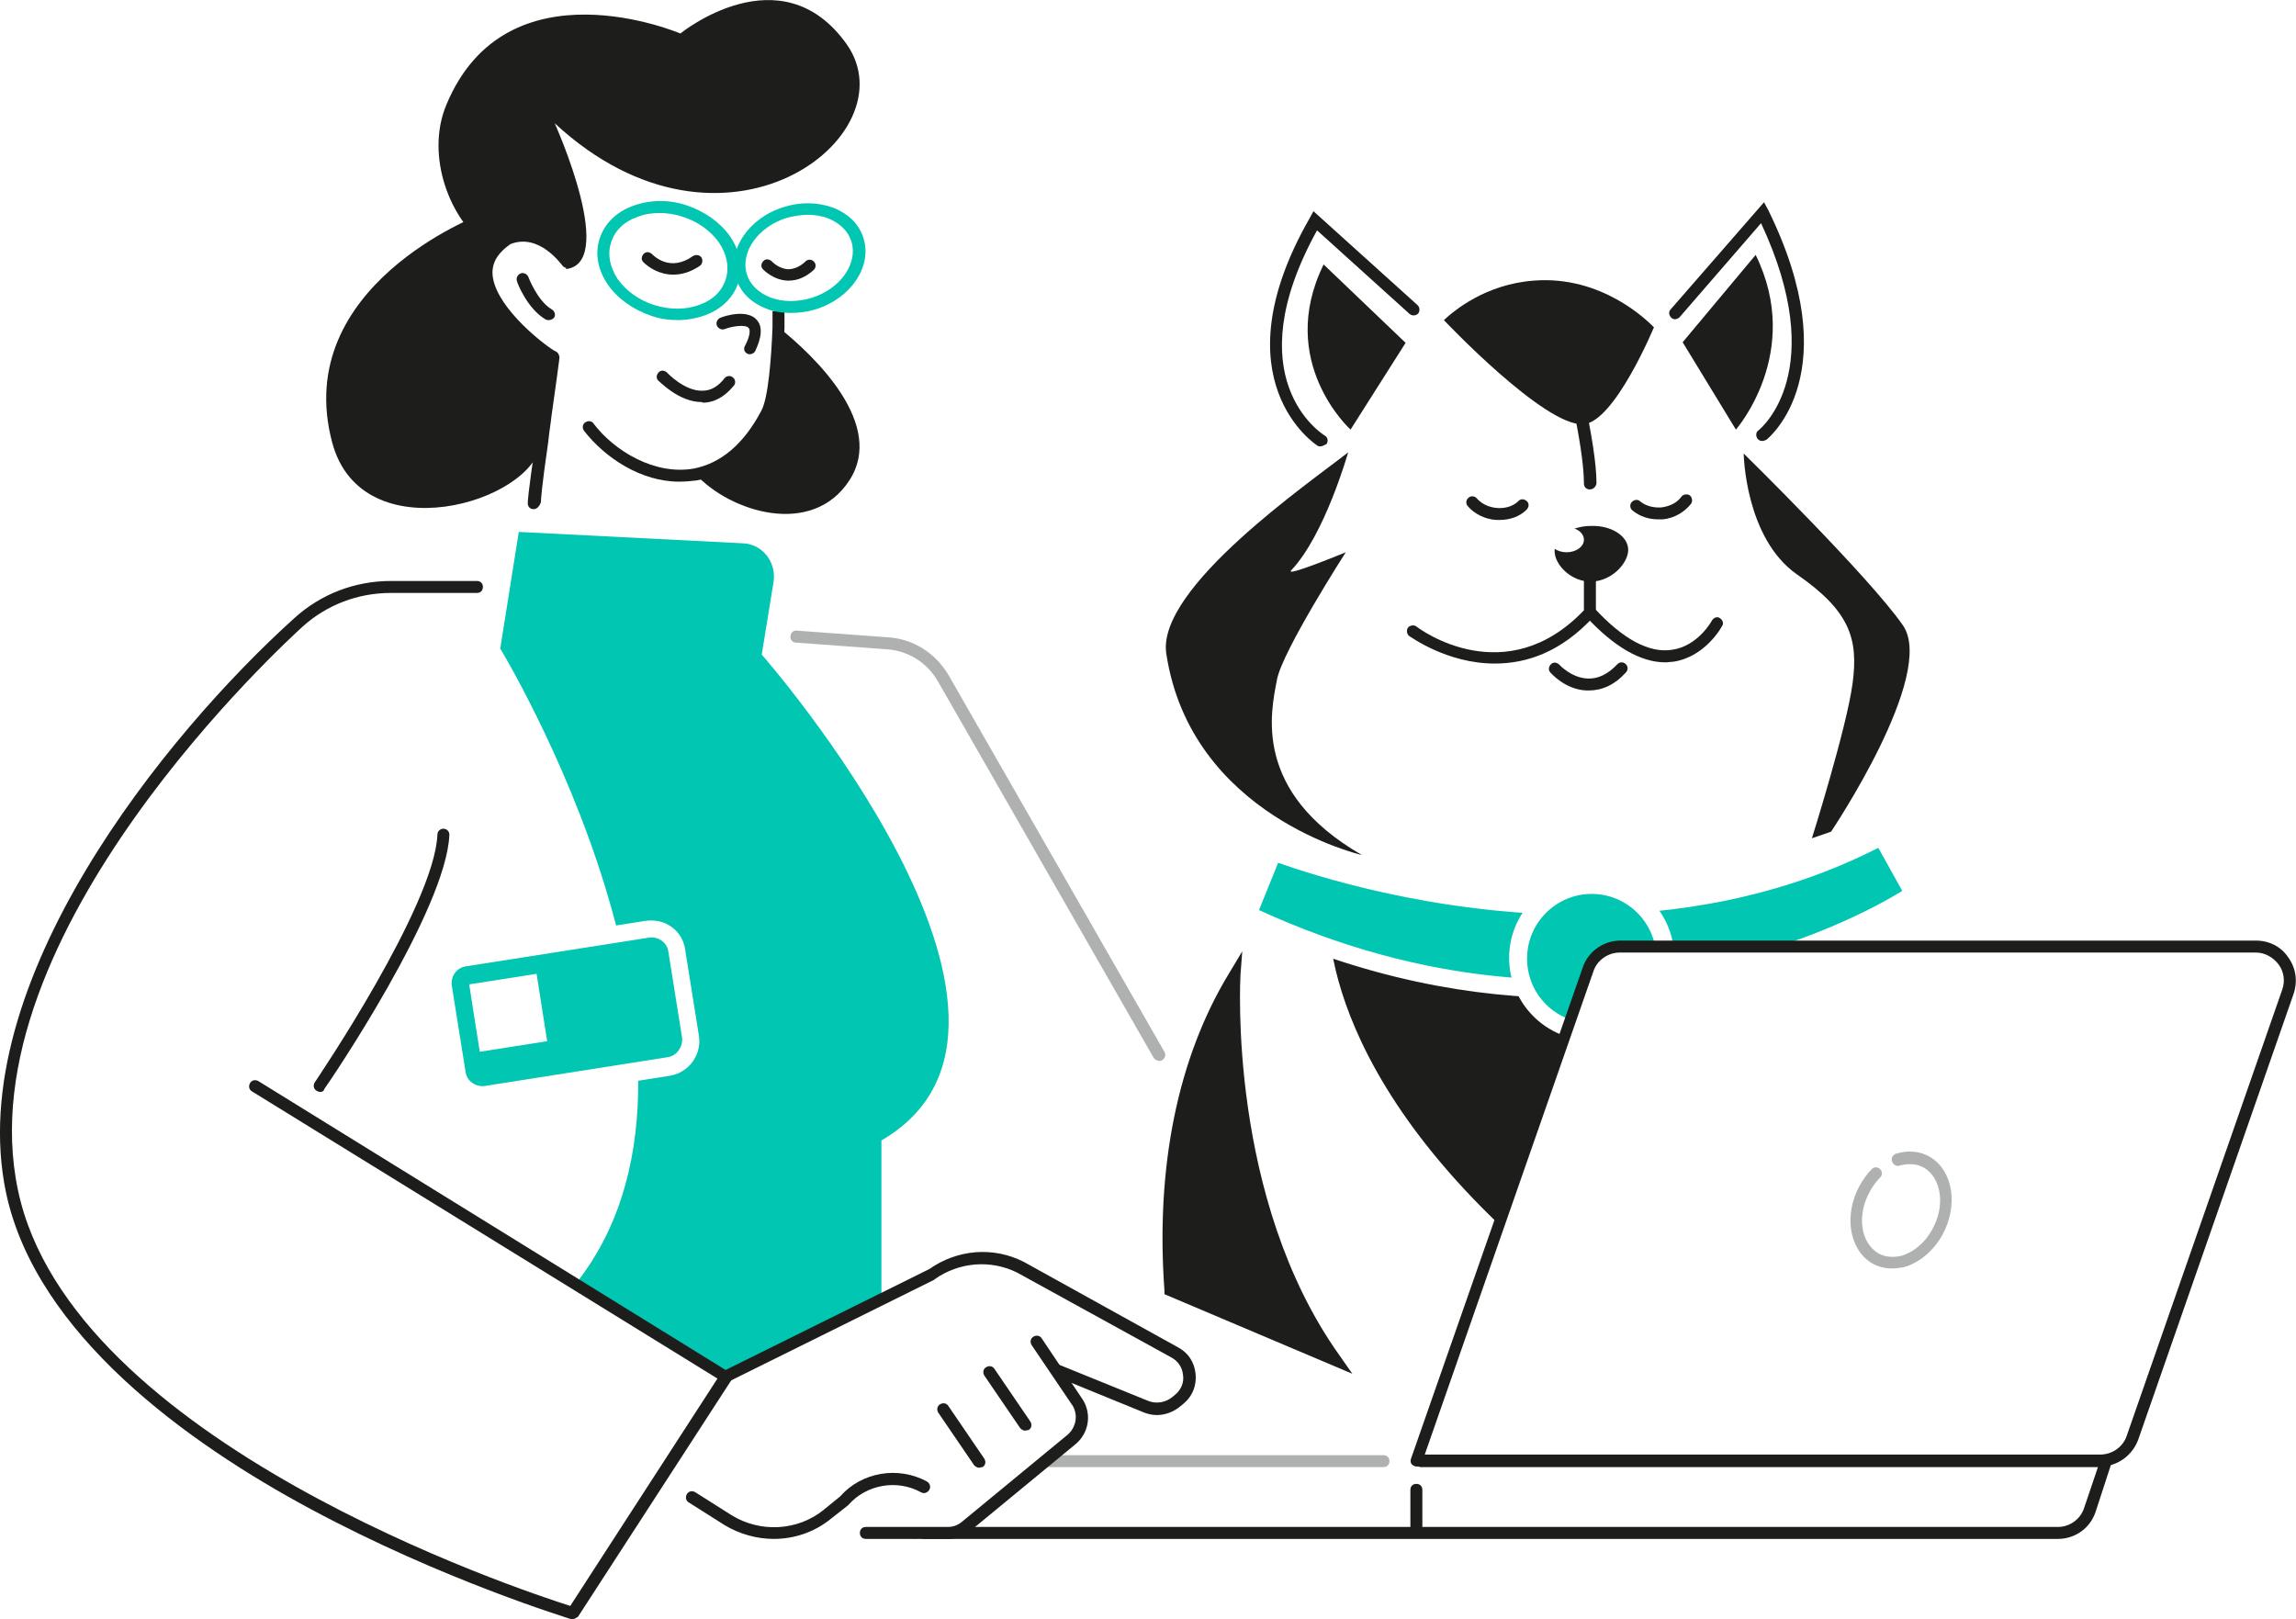
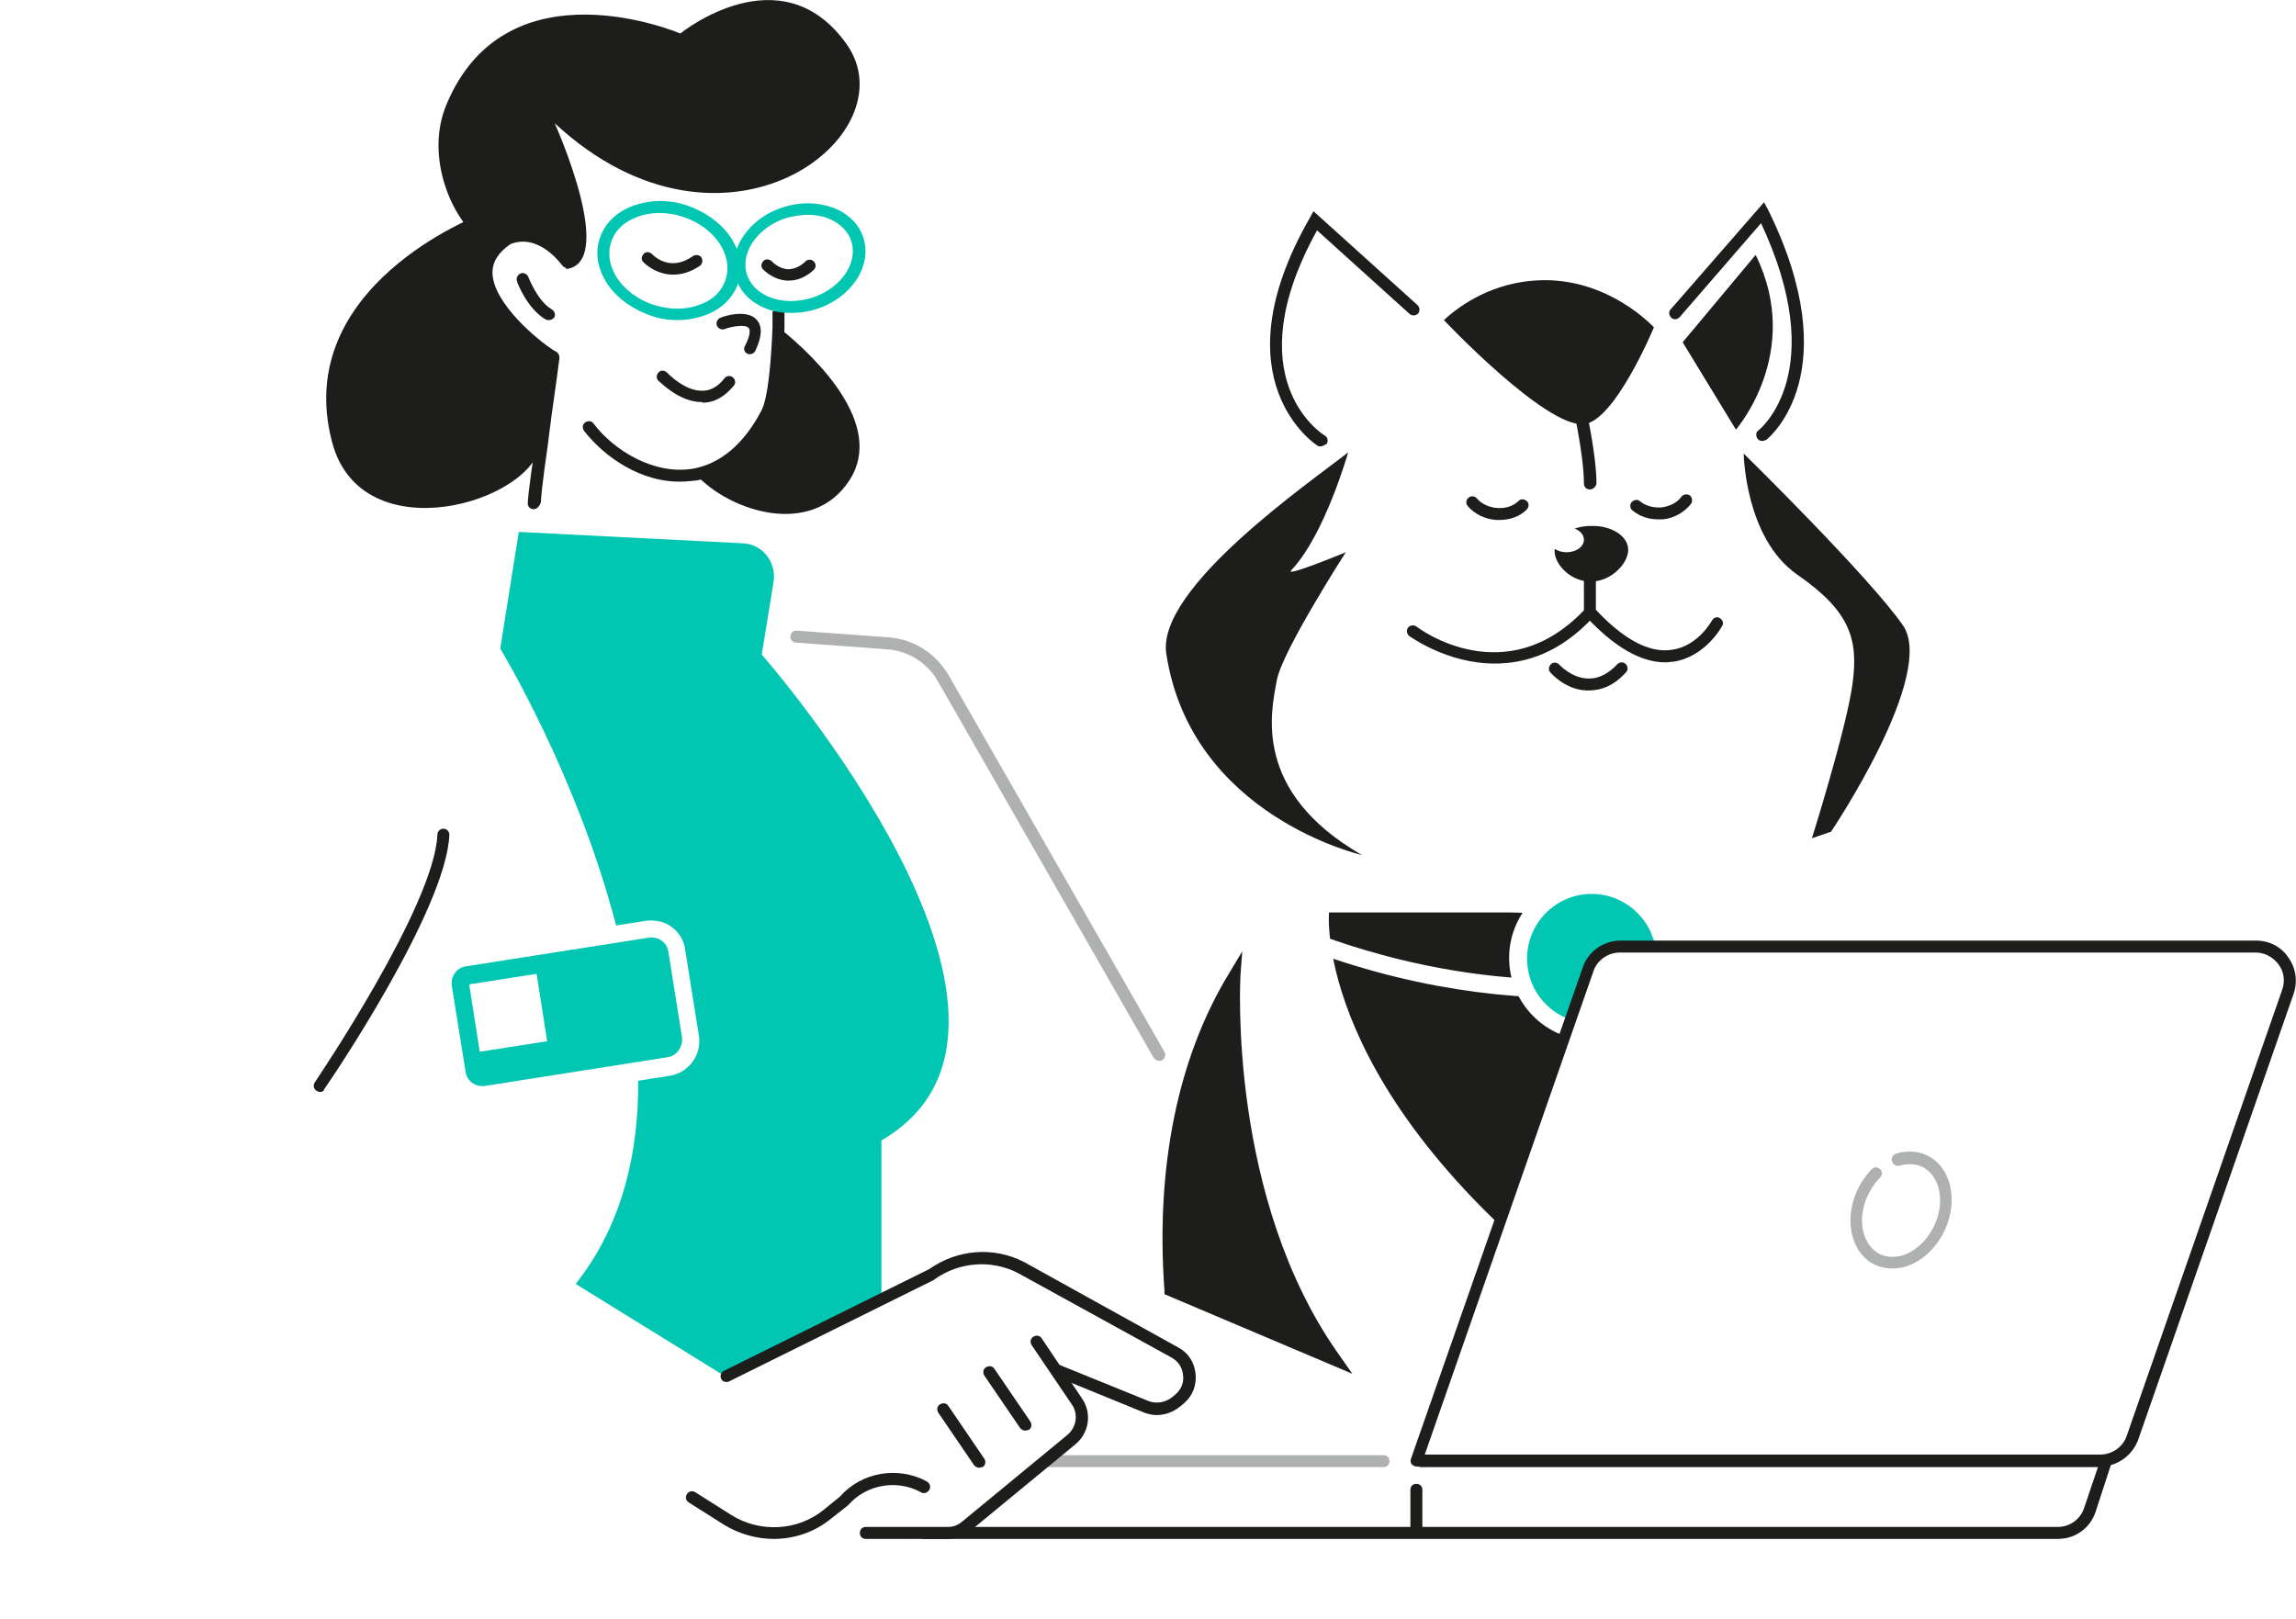
<svg xmlns="http://www.w3.org/2000/svg" id="Layer_2" x="0px" y="0px" viewBox="0 0 383.7 270.6" style="enable-background:new 0 0 383.7 270.6;" xml:space="preserve">
  <style type="text/css"> .st0{fill:#FFFFFF;} .st1{fill:#1D1D1B;} .st2{fill:#00C6B2;} .st3{fill:none;stroke:#1D1D1B;stroke-width:2;stroke-miterlimit:10;} .st4{fill:#FFFFFF;stroke:#3C3C3B;stroke-width:2;stroke-linecap:round;stroke-linejoin:round;stroke-miterlimit:10;} .st5{fill:#AFB0B0;} .st6{fill:#00BBE4;} .st7{fill:#AA004F;} .st8{fill:none;stroke:#000000;stroke-miterlimit:10;} .st9{fill:#FF4F5A;} .st10{fill:none;stroke:#1D1D1B;stroke-width:2;stroke-linecap:round;stroke-miterlimit:10;} .st11{fill:#D6E0E1;} </style>
  <g>
    <rect x="-20.3" y="-23.2" class="st0" width="424.3" height="317" />
    <g>
      <g>
        <g>
          <g>
            <path class="st1" d="M266.5,218.1c47.3-35.4,35-52.8,35-52.8l-35-12.8h-44.4C222.1,152.5,219.2,182.7,266.5,218.1z" />
          </g>
          <g>
-             <path class="st2" d="M212.8,142.2c0,0,55,22.4,101.8-2.5l5.4,9.7c0,0-47.8,33.4-111.4,3.5L212.8,142.2z" />
            <path class="st0" d="M262.2,166.8c-15.6,0-34.2-3.1-54.4-12.6l-1.3-0.6l5.4-13.4l1.4,0.6c0.5,0.2,54.9,21.8,100.5-2.5l1.3-0.7 l6.7,12.2l-1.1,0.8c-0.5,0.3-12.4,8.6-32.4,13.2C281.2,165.5,272.3,166.8,262.2,166.8z M210.4,152.1 c56.2,25.8,100,1.4,107.5-3.2l-4-7.2c-16.5,8.4-34,11.2-49.7,11.2c-24.8,0-45.2-6.8-50.6-8.7L210.4,152.1z" />
          </g>
          <g>
            <circle class="st2" cx="266" cy="160.2" r="12.3" />
            <path class="st0" d="M266,173.9c-7.6,0-13.8-6.2-13.8-13.8s6.2-13.8,13.8-13.8s13.8,6.2,13.8,13.8S273.6,173.9,266,173.9z M266,149.4c-5.9,0-10.8,4.8-10.8,10.8s4.8,10.8,10.8,10.8s10.8-4.8,10.8-10.8S271.9,149.4,266,149.4z" />
          </g>
          <g>
            <path class="st1" d="M195.6,215.6l27.5,11.7c-19.2-26.9-16.8-64.3-16.8-64.3C195.5,180.9,194.5,201.3,195.6,215.6z" />
            <path class="st1" d="M226,229.6l-31.4-13.3l0-0.6c-1.5-20.6,2.2-39,10.9-53.2l2.1-3.5l-0.3,4c0,0.4-2.2,37.3,16.6,63.6 L226,229.6z M196.5,215l23.9,10.1c-13.7-21.4-15.1-48.1-15.1-58.1C198.3,180.2,195.3,196.7,196.5,215z" />
          </g>
          <g>
            <g>
              <path class="st1" d="M225.3,75.6c0,0-3.9,13.8-9.5,19.7c-1.3,1.3,9.1-3,9.1-3s-10.6,16.5-11.5,21.3c-1,5.3-4.2,18.7,14.2,29.3 c0,0-28.6-6.5-32.7-33.7C193.3,98.2,219.1,80.5,225.3,75.6z" />
            </g>
            <g>
              <path class="st1" d="M294.5,73.7c-0.3,0-0.6-0.1-0.8-0.4c-0.3-0.4-0.3-1.1,0.2-1.4l0,0c0.5-0.4,11.9-10,0.4-34.6L280.7,53 c-0.4,0.4-1,0.5-1.4,0.1c-0.4-0.4-0.5-1-0.1-1.4l15.6-17.9l0.7,1.3c13.3,27.1,0.3,37.9-0.3,38.4 C295,73.6,294.7,73.7,294.5,73.7z" />
            </g>
            <g>
              <path class="st1" d="M290.1,71.8c0,0,11.3-12.9,3.3-29.2l-12.2,14.6L290.1,71.8z" />
            </g>
            <g>
-               <path class="st1" d="M225.7,71.8c0,0-12.5-11.3-4.5-27.6l13.7,13.1L225.7,71.8z" />
+               <path class="st1" d="M225.7,71.8l13.7,13.1L225.7,71.8z" />
            </g>
            <g>
              <path class="st1" d="M276.4,54.7c-1.1-1.1-8.7-8.7-20.1-7.8c-8,0.6-13.3,5-15,6.6c0,0,16.8,17.8,23.3,17.4 C269.8,70.6,276.4,54.7,276.4,54.7z" />
            </g>
            <g>
              <path class="st1" d="M272.1,91.9c0-2.3-2.8-4.1-6.2-4c-3.4,0-6.1,1.9-6.1,4.2c0,2.3,2.8,5.2,6.2,5.1 C269.4,97.1,272.1,94.1,272.1,91.9z" />
            </g>
            <g>
              <path class="st1" d="M220.7,74.6c-0.2,0-0.4,0-0.5-0.1c-0.2-0.1-16.9-10.9-1.3-38.1l0.6-1.1l17.4,15.7c0.4,0.4,0.4,1,0.1,1.4 c-0.4,0.4-1,0.4-1.4,0.1l-15.5-14c-13.6,24.6,0.6,33.9,1.3,34.3c0.5,0.3,0.6,0.9,0.3,1.4C221.3,74.4,221,74.6,220.7,74.6z" />
            </g>
            <g>
              <path class="st1" d="M277.1,86.8c-1.6,0-3.1-0.5-4.3-1.5c-0.4-0.3-0.5-1-0.1-1.4c0.4-0.4,1-0.5,1.4-0.1c1,0.8,2.3,1.1,3.6,1 c1.4-0.2,2.6-0.8,3.3-1.8c0.3-0.4,1-0.5,1.4-0.2c0.4,0.3,0.5,1,0.2,1.4c-1.1,1.4-2.8,2.4-4.7,2.6 C277.7,86.8,277.4,86.8,277.1,86.8z" />
            </g>
            <g>
              <path class="st1" d="M250.6,86.9c-0.2,0-0.3,0-0.5,0c-1.9-0.1-3.7-1-4.8-2.3c-0.4-0.4-0.3-1.1,0.1-1.4 c0.4-0.4,1.1-0.3,1.4,0.1c0.8,0.9,2,1.5,3.4,1.6c1.4,0.1,2.7-0.3,3.6-1.2c0.4-0.4,1-0.3,1.4,0.1c0.4,0.4,0.3,1-0.1,1.4 C254,86.3,252.4,86.9,250.6,86.9z" />
            </g>
            <g>
              <path class="st1" d="M265.7,81.8c-0.6,0-1-0.4-1-1c0-4.9-2-15-5.6-28.5c-0.2-0.7-0.2-0.7-0.2-0.9c0-0.6,0.4-1,1-1 c0.5,0,0.9,0.3,1,0.8c0,0.1,0.1,0.3,0.2,0.6c2.1,7.9,5.7,22.2,5.7,29C266.7,81.4,266.2,81.8,265.7,81.8z" />
            </g>
            <g>
              <path class="st1" d="M249.8,110.9c-8.1,0-14.2-4.6-14.3-4.6c-0.4-0.3-0.5-1-0.2-1.4c0.3-0.4,1-0.5,1.4-0.2 c0.6,0.5,14.9,11,28-2.7v-7.4c0-0.6,0.4-1,1-1s1,0.4,1,1v8.1l-0.3,0.3C260.8,109.1,255,110.9,249.8,110.9z" />
            </g>
            <g>
              <path class="st1" d="M278.3,110.7c-4.1,0-8.6-2.6-13.3-7.7c-0.4-0.4-0.4-1,0.1-1.4c0.4-0.4,1-0.4,1.4,0.1 c4.7,5.1,9.1,7.5,12.9,6.9c4.4-0.6,6.7-4.9,6.7-4.9c0.3-0.5,0.9-0.7,1.3-0.4c0.5,0.3,0.7,0.9,0.4,1.3c-0.1,0.2-2.8,5.2-8.2,6 C279.2,110.6,278.8,110.7,278.3,110.7z" />
            </g>
            <g>
              <ellipse class="st0" cx="261.8" cy="90.2" rx="2.9" ry="2.1" />
            </g>
            <g>
              <path class="st1" d="M291.4,75.8c0,0,0.2,14.1,8.9,20.2c8.8,6.1,10.3,10.7,9.3,18.2s-6.8,25.9-6.8,25.9l3.2-1.1 c0,0,17.7-26.3,12-34.5S291.4,75.8,291.4,75.8z" />
            </g>
          </g>
        </g>
        <g>
          <path class="st1" d="M265.5,115.4c-0.1,0-0.2,0-0.3,0c-3.6-0.1-6-2.9-6.1-3c-0.4-0.4-0.3-1,0.1-1.4c0.4-0.4,1-0.3,1.4,0.1 c0,0,2,2.2,4.7,2.3c1.7,0.1,3.4-0.7,5-2.4c0.4-0.4,1-0.4,1.4,0c0.4,0.4,0.4,1,0,1.4C269.8,114.5,267.7,115.4,265.5,115.4z" />
        </g>
      </g>
      <g>
        <g>
          <path class="st1" d="M92,60.7l-1,9.4v0l-0.4,3.8c0,0-0.1,0-0.2,0.1c-1.2,10-30,18.5-34.9-0.1c-6.9-26.1,24.7-38,24.7-38l4.8,4.3 C74.8,46.5,89,58.9,92,60.7z" />
        </g>
        <g>
          <path class="st1" d="M92.7,20.6c0,0,11,24.4,1.3,24.4c-1.2,0-1.8-5.2-2.6-4.5c-1.7-0.7-4.2-1.2-7.5-0.8c-1,0.4-1.9,0.9-2.6,1.3 c-6-4.1-10.3-14.9-6.7-23.5C84.7-6.8,113.7,5.6,113.7,5.6s16.8-13.7,27.8,1.8C152.2,22.6,121.1,46.9,92.7,20.6z" />
        </g>
        <g>
          <path class="st1" d="M113.5,80.5c-6.4,0-12.4-4-15.9-8.5c-0.3-0.4-0.3-1.1,0.2-1.4c0.4-0.3,1.1-0.3,1.4,0.2 c3.4,4.5,10.2,8.7,16.8,7.5c4.5-0.9,8.3-4.1,11.2-9.6c1.2-2.1,1.7-8.9,1.9-14c0-0.5,0-2.7,0-2.7h2c0,0,0,2.3,0,2.8 c-0.1,2.7-0.4,11.8-2.1,14.9c-3.3,6.1-7.5,9.7-12.6,10.6C115.5,80.4,114.5,80.5,113.5,80.5z" />
        </g>
        <g>
          <path class="st1" d="M142,80.2c-6.2,9.7-20,5.4-25.8-1c4.3-0.8,8.5-3.8,11.9-10.1c1.5-2.9,1.9-11.8,2-14.4 C136.5,59.8,147.9,71,142,80.2z" />
        </g>
        <g>
          <path class="st0" d="M89.2,84.1c0-0.9,0.6-5.3,1.2-10c0.2-1.3,0.4-2.6,0.6-3.9v0c0.7-4.9,1.4-10.2,1.4-10.2s-0.1-0.1-0.4-0.2 c-2.8-1.7-17.4-13-7.3-19.6c5.6-2.3,10,3.9,10,3.9" />
          <path class="st1" d="M89.2,85.1c-0.6,0-1-0.4-1-1c0-0.3,0-1.3,1.3-10.2l0.2-1.7c0.1-0.7,0.2-1.5,0.3-2.2c0,0,0-0.1,0-0.1 c0.6-3.9,1.1-8,1.3-9.6c-2.6-1.7-11-8.2-11.1-14.6c0-2.6,1.3-4.8,4-6.6c0.1,0,0.1-0.1,0.2-0.1c5-2.1,9.5,1.9,11.2,4.2 c0.3,0.5,0.2,1.1-0.2,1.4c-0.5,0.3-1.1,0.2-1.4-0.2c-0.2-0.2-3.9-5.5-8.7-3.6c-2,1.4-3,2.9-3,4.8c0.1,5.1,7.6,11.3,10.3,13 c0.2,0.1,0.4,0.2,0.4,0.2c0.3,0.2,0.5,0.6,0.5,1c0,0.1-0.7,5.3-1.4,10.2c0,0,0,0.1,0,0.1c-0.1,0.7-0.2,1.5-0.3,2.2l-0.2,1.7 c-1.1,7.6-1.2,9.5-1.2,9.9C90.2,84.6,89.7,85.1,89.2,85.1z" />
        </g>
        <g>
          <ellipse transform="matrix(0.954 0.299 -0.299 0.954 18.136 -31.42)" class="st0" cx="111.8" cy="43.6" rx="11.1" ry="8.7" />
          <path class="st2" d="M113.3,53.5c-1.5,0-3-0.2-4.4-0.7c-3-1-5.6-2.8-7.3-5.2c-1.7-2.5-2.2-5.2-1.4-7.7s2.8-4.5,5.6-5.5 c2.7-1,5.9-1.1,8.9-0.1c3,1,5.6,2.8,7.3,5.2c1.7,2.5,2.2,5.2,1.4,7.7s-2.8,4.5-5.6,5.5C116.4,53.2,114.8,53.5,113.3,53.5z M110.2,35.6c-1.3,0-2.6,0.2-3.8,0.7c-2.2,0.8-3.7,2.3-4.3,4.3c-0.6,1.9-0.2,4,1.1,6c1.4,2,3.6,3.6,6.2,4.4 c2.6,0.8,5.3,0.8,7.6-0.1c2.2-0.8,3.7-2.3,4.3-4.3l1,0.3l-1-0.3c0.6-1.9,0.2-4-1.1-6c-1.4-2-3.6-3.6-6.2-4.4 C112.8,35.8,111.5,35.6,110.2,35.6z" />
        </g>
        <g>
          <ellipse transform="matrix(-0.954 0.299 -0.299 -0.954 274.02 44.262)" class="st0" cx="133.6" cy="43.1" rx="10.2" ry="8" />
          <path class="st2" d="M132.2,52.3c-1.4,0-2.9-0.2-4.1-0.7c-2.6-1-4.4-2.8-5.1-5.1c-1.5-4.7,2.1-10.1,8-11.9 c2.8-0.9,5.7-0.8,8.2,0.1c2.6,1,4.4,2.8,5.1,5.1c1.5,4.7-2.1,10.1-8,11.9C135,52.1,133.6,52.3,132.2,52.3z M135,35.9 c-1.1,0-2.3,0.2-3.5,0.5c-4.8,1.5-7.8,5.7-6.7,9.4c0.5,1.7,1.9,3.1,3.9,3.9c2.1,0.8,4.5,0.8,6.9,0.1c4.8-1.5,7.8-5.7,6.7-9.4 c-0.5-1.7-1.9-3.1-3.9-3.9C137.4,36.1,136.2,35.9,135,35.9z" />
        </g>
        <g>
          <path class="st1" d="M117.3,67.2c-3.9,0-7.1-3.5-7.3-3.6c-0.4-0.4-0.3-1,0.1-1.4c0.4-0.4,1-0.3,1.4,0.1c0,0,2.9,3.1,5.9,3 c1.4,0,2.6-0.7,3.7-2.1c0.3-0.4,1-0.5,1.4-0.1c0.4,0.3,0.5,1,0.1,1.4c-1.5,1.8-3.2,2.8-5.2,2.8 C117.4,67.2,117.3,67.2,117.3,67.2z" />
        </g>
        <g>
          <path class="st1" d="M125.3,59.2c-0.2,0-0.3,0-0.4-0.1c-0.5-0.2-0.7-0.8-0.4-1.3c0.9-1.7,0.9-2.7,0.6-3c-0.5-0.6-2.7-0.3-4,0.2 c-0.5,0.2-1.1-0.1-1.3-0.6c-0.2-0.5,0.1-1.1,0.6-1.3c0.7-0.3,4.5-1.5,6.1,0.4c1.4,1.6,0.1,4.3-0.3,5.2 C126,59,125.7,59.2,125.3,59.2z" />
        </g>
        <g>
          <path class="st1" d="M112.5,45.9c-2.3,0-4.1-1.2-5-2.1c-0.4-0.4-0.3-1,0.1-1.4c0.4-0.4,1-0.3,1.4,0.1c0.3,0.3,3,3,6.8,0.3 c0.5-0.3,1.1-0.2,1.4,0.2c0.3,0.4,0.2,1.1-0.2,1.4C115.4,45.5,113.9,45.9,112.5,45.9z" />
        </g>
        <g>
          <path class="st1" d="M131.8,46.9c-0.1,0-0.1,0-0.2,0c-2.4-0.1-4-1.8-4.1-1.9c-0.4-0.4-0.3-1,0.1-1.4c0.4-0.4,1-0.3,1.4,0.1 c0,0,1.1,1.2,2.7,1.3c0.9,0,2-0.4,2.9-1.3c0.4-0.4,1-0.4,1.4,0c0.4,0.4,0.4,1,0,1.4C134.7,46.3,133.3,46.9,131.8,46.9z" />
        </g>
        <g>
          <path class="st1" d="M91.7,53.5c-0.2,0-0.3,0-0.5-0.1c-3.1-1.8-4.8-6.2-4.8-6.4c-0.2-0.5,0.1-1.1,0.6-1.3 c0.5-0.2,1.1,0.1,1.3,0.6c0,0,1.5,4,3.9,5.4c0.5,0.3,0.7,0.9,0.4,1.4C92.4,53.3,92.1,53.5,91.7,53.5z" />
        </g>
      </g>
      <g>
        <g>
          <path class="st1" d="M343.9,257.2H154.4c-0.6,0-1-0.4-1-1c0-0.6,0.4-1,1-1h189.5c2,0,3.8-1.3,4.4-3.2l2.3-6.8H237.5 c-0.6,0-1-0.4-1-1s0.4-1,1-1h115.8l-3.1,9.5C349.3,255.4,346.8,257.2,343.9,257.2z" />
        </g>
        <g>
          <path class="st5" d="M153,257.2c-0.2,0-0.3,0-0.5-0.1c-0.5-0.3-0.6-0.9-0.4-1.4l7.3-12.5h71.8c0.6,0,1,0.4,1,1s-0.4,1-1,1h-70.6 l-6.7,11.5C153.7,257,153.4,257.2,153,257.2z" />
        </g>
        <g>
          <path class="st0" d="M351,244.1H236.7l28.7-82.1c0.8-2.3,2.9-3.8,5.4-3.8H377c3.9,0,6.6,3.9,5.4,7.5l-26,74.6 C355.5,242.6,353.4,244.1,351,244.1z" />
          <path class="st1" d="M351,245.1H236.7c-0.3,0-0.6-0.2-0.8-0.4c-0.2-0.3-0.2-0.6-0.1-0.9l28.7-82.1c0.9-2.7,3.5-4.5,6.3-4.5H377 c2.2,0,4.2,1,5.4,2.8c1.3,1.8,1.6,4,0.9,6.1l-26,74.6C356.3,243.3,353.8,245.1,351,245.1z M238.1,243.1H351c2,0,3.8-1.3,4.4-3.1 l26-74.6c0.5-1.4,0.3-3-0.6-4.2c-0.9-1.2-2.3-2-3.8-2H270.7c-2,0-3.8,1.3-4.4,3.1L238.1,243.1z" />
        </g>
        <g>
          <path class="st1" d="M236.7,256.8c-0.6,0-1-0.4-1-1v-6.8c0-0.6,0.4-1,1-1s1,0.4,1,1v6.8C237.7,256.4,237.2,256.8,236.7,256.8z" />
        </g>
      </g>
      <g>
        <g>
          <path class="st2" d="M129.3,97.1l-2,12.3c0,0,54,61.5,20,81.2v26.6l-26,12.9l-28.5,4.5l2.9-19.4 c30.4-36.9-12.1-106.8-12.1-106.8l3.1-19.5l37.4,1.9C127.4,90.9,129.7,93.9,129.3,97.1z" />
        </g>
        <g>
          <path class="st5" d="M193.7,177.3c-0.3,0-0.7-0.2-0.9-0.5l-36.1-63c-1.8-3.1-5-5.1-8.7-5.3l-15-1.1c-0.5,0-1-0.5-0.9-1.1 s0.5-1,1.1-0.9l15,1.1c4.3,0.2,8.1,2.6,10.3,6.3l36.1,63c0.3,0.5,0.1,1.1-0.4,1.4C194.1,177.3,193.9,177.3,193.7,177.3z" />
        </g>
        <g>
          <g>
            <path class="st6" d="M111.5,176.7L81,181.5c-1.5,0.2-3-0.8-3.2-2.4l-2.3-14.4c-0.2-1.5,0.8-3,2.4-3.2l30.6-4.8 c1.5-0.2,3,0.8,3.2,2.4l2.3,14.4C114.1,175,113.1,176.5,111.5,176.7z" />
            <path class="st0" d="M80.5,184.6c-1.2,0-2.4-0.4-3.4-1.1c-1.3-0.9-2.1-2.3-2.3-3.8l-2.3-14.4c-0.2-1.5,0.1-3.1,1-4.3 c0.9-1.3,2.3-2.1,3.8-2.3l30.6-4.8c1.5-0.2,3.1,0.1,4.3,1c1.3,0.9,2.1,2.3,2.3,3.8l2.3,14.4c0.5,3.2-1.7,6.2-4.9,6.7l-30.6,4.8 C81.1,184.5,80.8,184.6,80.5,184.6z M78.4,164.5l2.2,14.1l30.3-4.8l-2.2-14.1L78.4,164.5z" />
          </g>
          <g>
            <path class="st2" d="M111.5,176.7L81,181.5c-1.5,0.2-3-0.8-3.2-2.4l-2.3-14.4c-0.2-1.5,0.8-3,2.4-3.2l30.6-4.8 c1.5-0.2,3,0.8,3.2,2.4l2.3,14.4C114.1,175,113.1,176.5,111.5,176.7z" />
          </g>
          <g>
            <rect x="79.3" y="163.5" transform="matrix(0.988 -0.155 0.155 0.988 -25.281 15.272)" class="st0" width="11.4" height="11.4" />
          </g>
        </g>
        <g>
          <path class="st0" d="M79.7,98.1H65.3c-5.7,0-11.2,2.1-15.4,5.9C32.7,119.5-5.6,162.7,2,199.1c9.5,45.3,93.7,70.5,93.7,70.5 l25.6-39.5l-78.6-48.6" />
-           <path class="st1" d="M95.7,270.6c-0.1,0-0.2,0-0.3,0c-0.2-0.1-21.4-6.5-43.5-18.4C31.4,241.2,6,223,1,199.3 c-7.3-35,26.9-76.8,48.2-96c4.4-4,10.1-6.2,16.1-6.2h14.4c0.6,0,1,0.4,1,1s-0.4,1-1,1H65.3c-5.5,0-10.7,2-14.7,5.6 C48.3,106.8-6,156.2,3,198.9c8.8,42,84.1,66.9,92.3,69.5l24.6-38l-77.8-48c-0.5-0.3-0.6-0.9-0.3-1.4c0.3-0.5,0.9-0.6,1.4-0.3 l78.6,48.6c0.2,0.1,0.4,0.4,0.5,0.6c0.1,0.3,0,0.5-0.1,0.8l-25.6,39.5C96.3,270.4,96,270.6,95.7,270.6z" />
        </g>
        <g>
          <g>
            <path class="st1" d="M193.3,236.5c-0.8,0-1.6-0.2-2.3-0.5l-16.4-6.7c-0.5-0.2-0.8-0.8-0.6-1.3c0.2-0.5,0.8-0.8,1.3-0.6 l16.5,6.7c1.4,0.6,3,0.3,4.1-0.6l0.6-0.5c0.9-0.8,1.4-2,1.2-3.2c-0.1-1.2-0.8-2.3-1.9-2.9L170,212.7c-4.4-2.2-9.7-1.8-13.8,1.1 l-0.1,0.1l-34.3,17c-0.5,0.2-1.1,0-1.3-0.5c-0.2-0.5,0-1.1,0.5-1.3l34.3-17c4.7-3.3,10.7-3.8,15.8-1.2l25.8,14.3 c1.7,0.9,2.7,2.5,2.9,4.4c0.2,1.9-0.5,3.7-1.9,4.9l-0.6,0.5C196.1,236,194.7,236.5,193.3,236.5z" />
          </g>
          <g>
            <path class="st0" d="M173.3,224.3l6.9,10.2c1.2,2,0.7,4.6-1.1,6.1l-3.7,3l-13.9,11.4c-0.9,0.7-1.9,1.1-3,1.1h-13.7" />
            <path class="st1" d="M158.4,257.2h-13.7c-0.6,0-1-0.4-1-1c0-0.6,0.4-1,1-1h13.7c0.9,0,1.7-0.3,2.4-0.9l17.6-14.5 c1.4-1.2,1.8-3.2,0.9-4.8l-6.9-10.2c-0.3-0.5-0.2-1.1,0.3-1.4c0.5-0.3,1.1-0.2,1.4,0.3L181,234c1.5,2.5,0.9,5.6-1.3,7.4 l-17.6,14.5C161.1,256.7,159.8,257.2,158.4,257.2z" />
          </g>
          <g>
            <path class="st0" d="M154.4,248.5L154.4,248.5c-4.4-2.4-10-1.5-13.3,2.3l-2.8,2.2c-4.8,3.8-11.5,4.2-16.7,1l-6-3.8" />
            <path class="st1" d="M129.3,257.2c-2.8,0-5.7-0.8-8.2-2.3l-6-3.8c-0.5-0.3-0.6-0.9-0.3-1.4c0.3-0.5,0.9-0.6,1.4-0.3l6,3.8 c4.8,3,11.1,2.7,15.5-0.9l2.7-2.2c3.6-4.1,9.7-5.1,14.5-2.5c0.5,0.3,0.7,0.9,0.4,1.4c-0.3,0.5-0.9,0.7-1.4,0.4 c-4-2.2-9.1-1.3-12.1,2.1l-0.1,0.1l-2.8,2.2C136.1,256.1,132.7,257.2,129.3,257.2z" />
          </g>
          <g>
            <path class="st1" d="M163.6,245.3c-0.3,0-0.6-0.2-0.8-0.4l-6-8.8c-0.3-0.5-0.2-1.1,0.3-1.4c0.5-0.3,1.1-0.2,1.4,0.3l6,8.8 c0.3,0.5,0.2,1.1-0.3,1.4C164,245.2,163.8,245.3,163.6,245.3z" />
          </g>
          <g>
            <path class="st1" d="M171.3,239.1c-0.3,0-0.6-0.2-0.8-0.4l-6-8.8c-0.3-0.5-0.2-1.1,0.3-1.4c0.5-0.3,1.1-0.2,1.4,0.3l6,8.8 c0.3,0.5,0.2,1.1-0.3,1.4C171.7,239,171.5,239.1,171.3,239.1z" />
          </g>
        </g>
        <g>
          <path class="st1" d="M53.5,182.5c-0.2,0-0.4-0.1-0.6-0.2c-0.5-0.3-0.6-0.9-0.3-1.4c0.2-0.3,20-29.5,20.5-41.4c0-0.6,0.5-1,1-1 c0.6,0,1,0.5,1,1c-0.5,12.5-20,41.3-20.9,42.5C54.1,182.4,53.8,182.5,53.5,182.5z" />
        </g>
      </g>
      <g>
        <path class="st5" d="M316.2,212c-1.2,0-2.4-0.3-3.4-0.9c-3.8-2.3-4.7-8.1-2-13c0.6-1,1.2-1.9,2-2.7c0.4-0.4,1-0.4,1.4,0 c0.4,0.4,0.4,1,0,1.4c-0.7,0.7-1.2,1.4-1.7,2.3c-2.2,3.9-1.6,8.5,1.3,10.3c1.1,0.7,2.5,0.8,3.9,0.5c2.1-0.6,4-2.2,5.2-4.4 c2.2-3.9,1.6-8.5-1.3-10.3c-1.2-0.7-2.6-0.8-4.1-0.4c-0.5,0.2-1.1-0.1-1.3-0.7c-0.2-0.5,0.1-1.1,0.7-1.3c2-0.6,4.1-0.4,5.7,0.6 c3.8,2.3,4.7,8.1,2,13c-1.5,2.7-3.9,4.7-6.5,5.4C317.5,211.9,316.8,212,316.2,212z" />
      </g>
    </g>
  </g>
</svg>